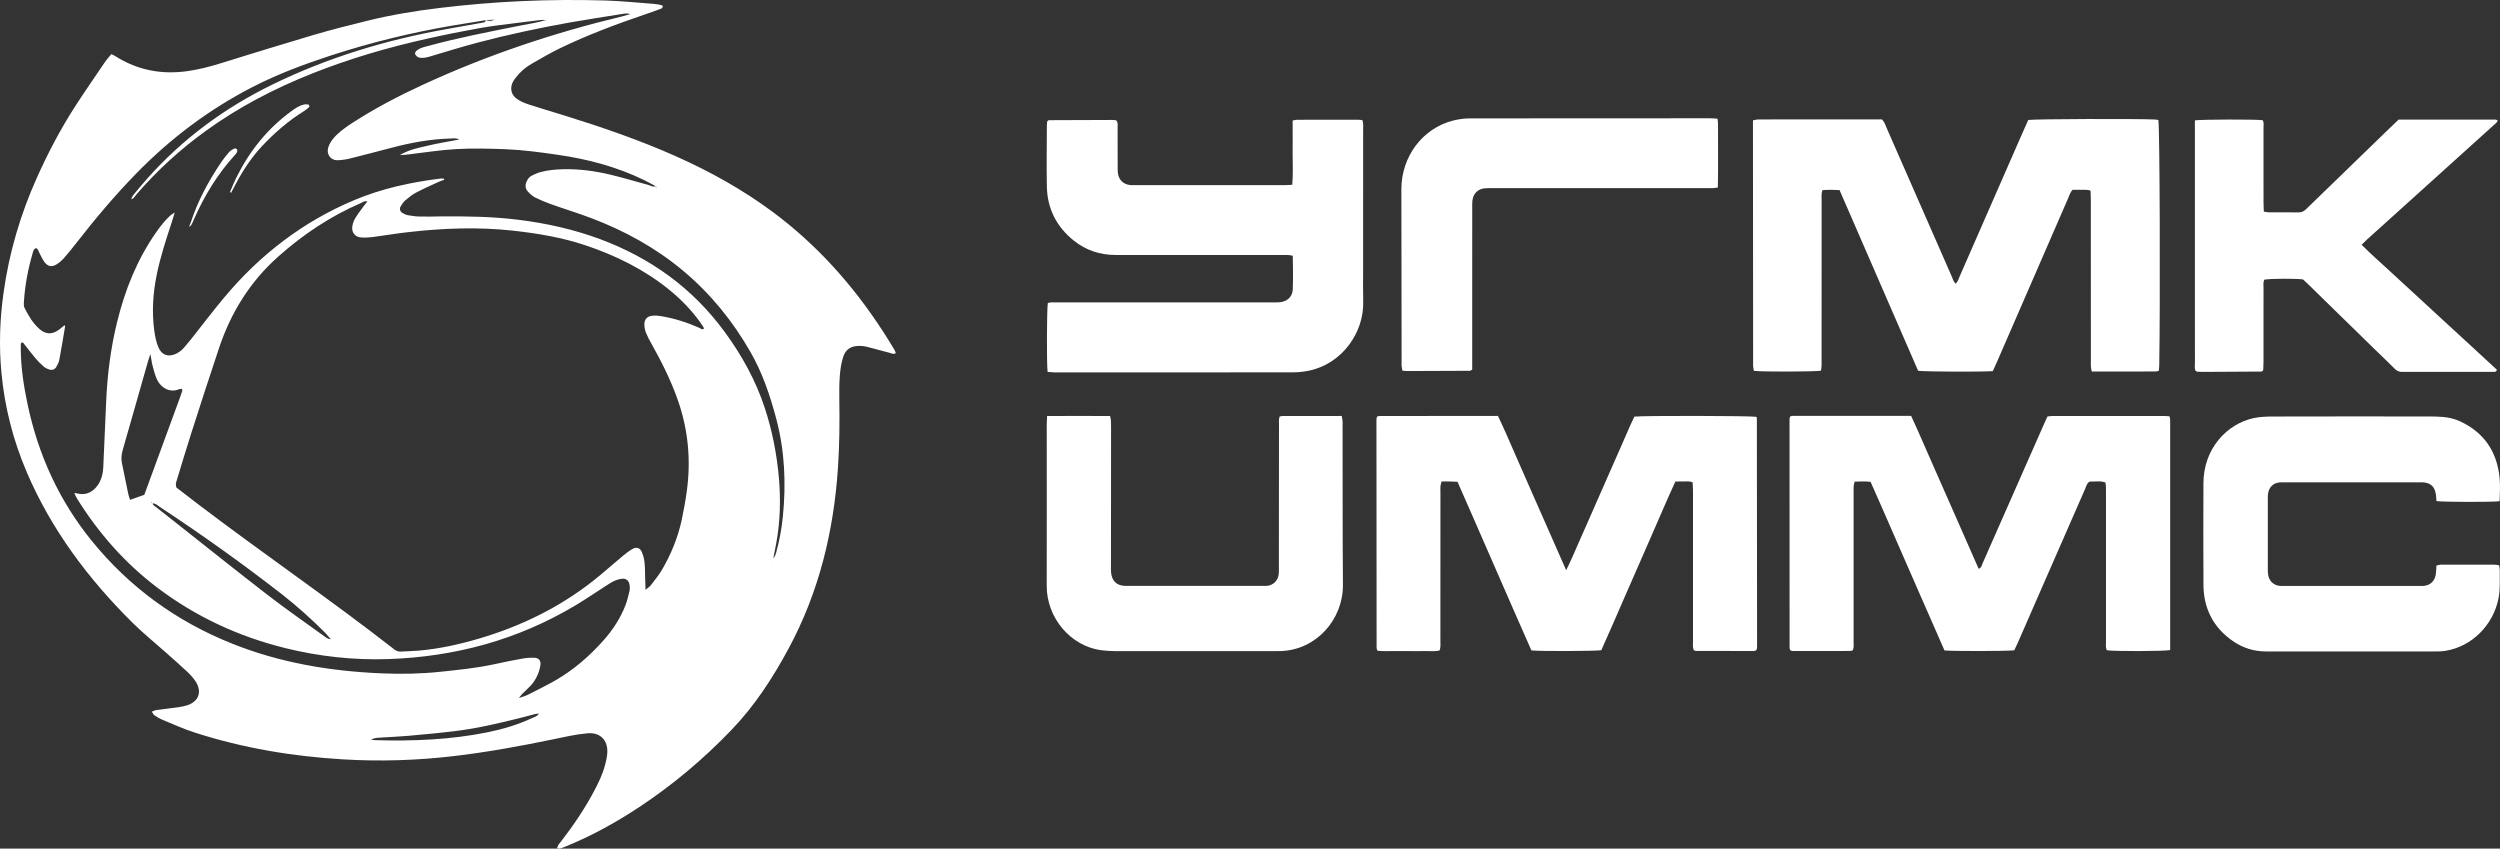
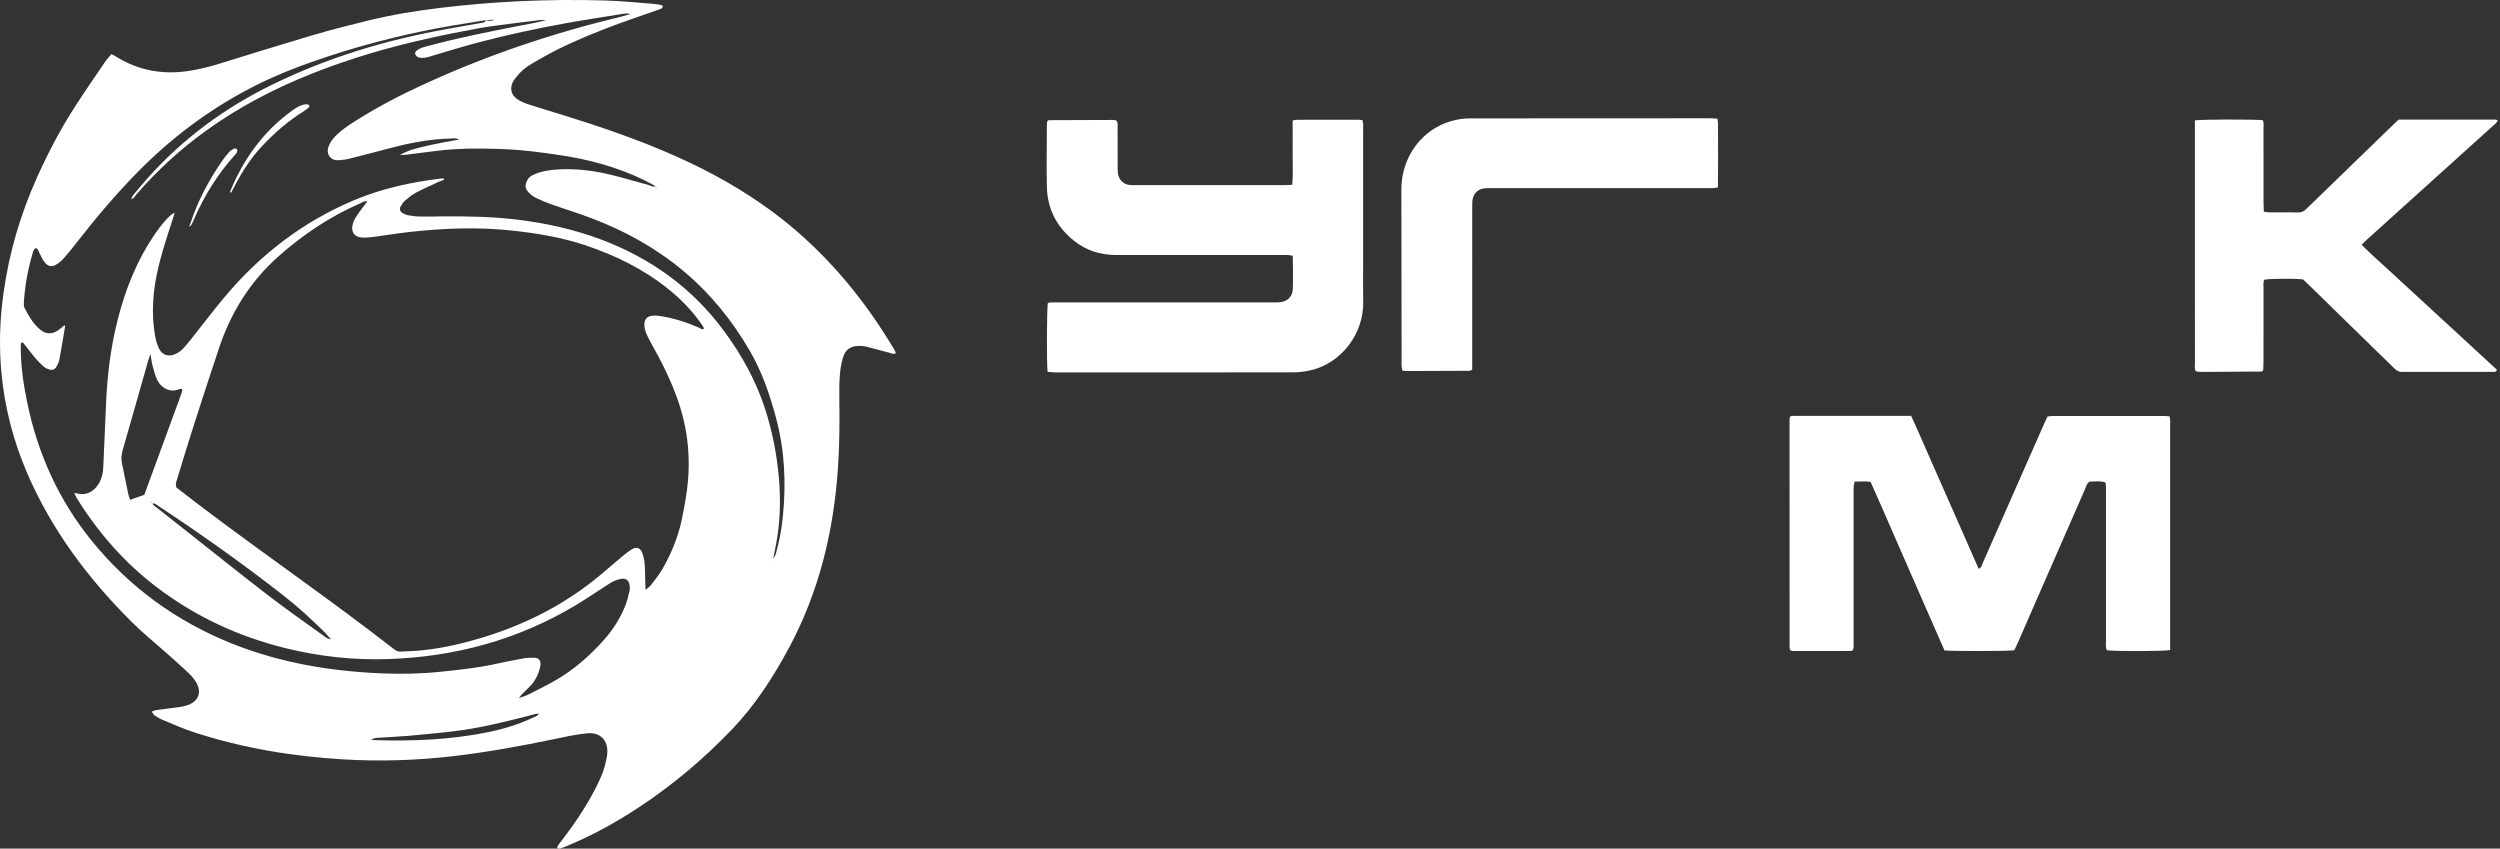
<svg xmlns="http://www.w3.org/2000/svg" width="109" height="37" viewBox="0 0 109 37" fill="none">
  <rect x="0" y="0" width="109" height="37" fill="#333333" stroke="none" />
  <path d="M39.058 15.397C38.953 15.463 38.873 15.405 38.787 15.382C38.45 15.293 38.114 15.2 37.777 15.115C37.68 15.091 37.577 15.082 37.477 15.081C37.086 15.08 36.853 15.234 36.745 15.617C36.672 15.869 36.634 16.136 36.615 16.401C36.589 16.735 36.592 17.07 36.594 17.405C36.611 18.4 36.602 19.393 36.536 20.387C36.35 23.169 35.708 25.817 34.387 28.269C33.693 29.559 32.902 30.776 31.887 31.83C30.665 33.102 29.328 34.225 27.866 35.192C26.862 35.855 25.813 36.433 24.703 36.891C24.61 36.928 24.515 36.968 24.419 36.997C24.382 37.007 24.338 36.991 24.294 36.985C24.309 36.844 24.398 36.77 24.468 36.679C25.02 35.962 25.528 35.214 25.947 34.407C26.116 34.078 26.275 33.748 26.372 33.39C26.422 33.2 26.469 33.007 26.479 32.814C26.507 32.256 26.154 31.923 25.615 31.971C25.087 32.018 24.572 32.142 24.054 32.247C22.645 32.539 21.228 32.795 19.798 32.964C18.188 33.154 16.57 33.206 14.951 33.108C12.755 32.977 10.596 32.619 8.495 31.94C8.012 31.785 7.549 31.576 7.08 31.381C6.956 31.331 6.84 31.255 6.727 31.183C6.687 31.154 6.667 31.097 6.62 31.028C6.705 30.997 6.762 30.965 6.823 30.957C7.155 30.913 7.492 30.875 7.824 30.826C7.948 30.81 8.068 30.783 8.184 30.743C8.674 30.574 8.817 30.145 8.523 29.701C8.421 29.548 8.295 29.412 8.164 29.289C7.865 29.008 7.556 28.739 7.251 28.466C6.749 28.018 6.227 27.598 5.749 27.123C3.843 25.225 2.24 23.098 1.164 20.58C0.572 19.194 0.2 17.745 0.061 16.237C-0.047 15.081 -0.009 13.929 0.153 12.777C0.396 11.026 0.889 9.349 1.609 7.746C2.086 6.683 2.624 5.654 3.25 4.679C3.678 4.014 4.13 3.364 4.572 2.711C4.655 2.589 4.756 2.481 4.855 2.359C4.921 2.393 4.974 2.414 5.018 2.442C6.008 3.072 7.078 3.266 8.223 3.094C8.69 3.023 9.146 2.907 9.599 2.766C10.954 2.347 12.31 1.926 13.668 1.525C14.446 1.296 15.232 1.098 16.017 0.905C17.045 0.651 18.088 0.479 19.136 0.351C21.542 0.056 23.953 -0.05 26.372 0.021C27.091 0.044 27.807 0.116 28.525 0.171C28.654 0.182 28.782 0.203 28.898 0.249C28.897 0.373 28.816 0.382 28.759 0.403C28.537 0.486 28.313 0.562 28.09 0.639C26.841 1.066 25.607 1.527 24.416 2.104C23.991 2.312 23.578 2.548 23.167 2.788C22.901 2.943 22.667 3.144 22.482 3.395C22.445 3.443 22.41 3.484 22.381 3.536C22.222 3.811 22.267 4.118 22.526 4.304C22.669 4.408 22.841 4.483 23.009 4.54C23.513 4.704 24.019 4.856 24.525 5.01C26.204 5.531 27.866 6.098 29.477 6.817C30.954 7.476 32.366 8.259 33.677 9.23C35.596 10.652 37.175 12.411 38.486 14.43C38.655 14.688 38.817 14.952 38.978 15.218C39.015 15.271 39.034 15.336 39.058 15.397ZM6.653 21.946C6.637 21.93 6.623 21.912 6.606 21.892C6.601 21.9 6.595 21.909 6.589 21.916C6.612 21.922 6.636 21.931 6.659 21.937C6.655 22.023 6.726 22.051 6.777 22.09C7.045 22.302 7.315 22.509 7.581 22.721C8.936 23.789 10.283 24.871 11.648 25.925C12.467 26.556 13.313 27.144 14.149 27.748C14.219 27.797 14.285 27.862 14.427 27.868C14.32 27.75 14.249 27.665 14.173 27.585C13.576 26.988 12.951 26.425 12.287 25.907C10.568 24.569 8.793 23.305 6.977 22.108C6.877 22.042 6.787 21.942 6.653 21.946ZM28.594 8.112C28.596 8.136 28.572 8.182 28.631 8.167C28.616 8.152 28.6 8.136 28.587 8.12C28.419 8.028 28.251 7.933 28.081 7.85C26.881 7.268 25.613 6.934 24.303 6.747C23.547 6.637 22.788 6.535 22.025 6.505C21.317 6.478 20.607 6.46 19.901 6.5C19.195 6.539 18.494 6.653 17.791 6.735C17.672 6.75 17.552 6.756 17.432 6.763C17.819 6.527 18.248 6.445 18.667 6.347C19.102 6.245 19.542 6.174 20.02 6.083C19.879 6.006 19.766 6.036 19.661 6.039C18.792 6.06 17.942 6.214 17.101 6.435C16.482 6.598 15.861 6.76 15.238 6.916C15.064 6.959 14.883 6.981 14.705 6.986C14.418 6.99 14.226 6.726 14.308 6.442C14.346 6.315 14.417 6.186 14.498 6.08C14.602 5.948 14.727 5.827 14.858 5.718C15.017 5.591 15.185 5.473 15.357 5.362C16.339 4.727 17.369 4.188 18.426 3.7C21.232 2.404 24.144 1.429 27.138 0.712C27.253 0.683 27.366 0.646 27.481 0.614C27.384 0.583 27.296 0.583 27.209 0.596C26.41 0.724 25.61 0.844 24.812 0.986C23.473 1.227 22.142 1.509 20.826 1.858C20.131 2.043 19.441 2.254 18.751 2.462C18.586 2.511 18.423 2.548 18.255 2.505C18.2 2.488 18.138 2.433 18.11 2.378C18.072 2.312 18.12 2.245 18.174 2.202C18.227 2.159 18.288 2.125 18.348 2.099C18.42 2.068 18.497 2.049 18.575 2.028C19.91 1.66 21.269 1.396 22.623 1.127C23.02 1.05 23.42 0.991 23.809 0.873C23.707 0.863 23.607 0.867 23.509 0.879C23.206 0.914 22.906 0.951 22.606 0.991C22.05 1.066 21.488 1.124 20.936 1.222C20.163 1.36 19.389 1.515 18.622 1.688C16.919 2.067 15.245 2.555 13.617 3.202C11.976 3.855 10.412 4.663 8.971 5.708C7.862 6.508 6.856 7.427 5.955 8.469C5.884 8.55 5.836 8.667 5.711 8.687L5.717 8.693C5.745 8.633 5.764 8.565 5.803 8.516C6.006 8.268 6.211 8.022 6.423 7.783C7.967 6.048 9.793 4.707 11.854 3.698C14.279 2.509 16.833 1.74 19.479 1.267C20.01 1.173 20.539 1.077 21.07 0.983C21.135 0.973 21.172 0.943 21.181 0.878C21.289 0.918 21.398 0.933 21.57 0.857C21.398 0.867 21.289 0.872 21.183 0.878C20.695 0.957 20.21 1.035 19.722 1.115C17.924 1.423 16.155 1.855 14.418 2.422C13.249 2.804 12.099 3.233 11.001 3.799C9.115 4.771 7.434 6.033 5.942 7.563C5.008 8.519 4.147 9.543 3.324 10.6C3.149 10.826 2.969 11.048 2.78 11.262C2.692 11.364 2.583 11.454 2.469 11.525C2.259 11.655 2.087 11.624 1.936 11.422C1.847 11.303 1.79 11.162 1.719 11.032C1.677 10.955 1.669 10.849 1.564 10.818C1.455 10.866 1.44 10.979 1.415 11.072C1.214 11.762 1.084 12.464 1.041 13.184C1.037 13.261 1.034 13.355 1.068 13.42C1.246 13.768 1.439 14.11 1.743 14.363C2 14.581 2.271 14.587 2.549 14.391C2.64 14.327 2.724 14.253 2.809 14.183C2.827 14.204 2.842 14.214 2.84 14.22C2.758 14.709 2.678 15.198 2.586 15.685C2.565 15.795 2.511 15.903 2.453 16.001C2.389 16.11 2.278 16.148 2.159 16.113C2.074 16.089 1.987 16.049 1.919 15.994C1.79 15.883 1.668 15.764 1.556 15.633C1.387 15.434 1.23 15.221 1.066 15.017C1.034 14.974 1.006 14.915 0.936 14.936C0.925 14.958 0.908 14.979 0.908 14.998C0.906 15.09 0.906 15.181 0.906 15.274C0.918 16.064 1.036 16.838 1.199 17.61C1.665 19.831 2.58 21.83 3.999 23.579C5.655 25.619 7.705 27.095 10.11 28.058C12.207 28.898 14.393 29.264 16.632 29.358C17.497 29.396 18.361 29.379 19.225 29.287C19.997 29.206 20.767 29.128 21.528 28.965C21.947 28.876 22.364 28.785 22.785 28.713C22.96 28.68 23.142 28.67 23.322 28.68C23.507 28.692 23.595 28.83 23.561 29.019C23.501 29.344 23.37 29.634 23.15 29.879C23.026 30.013 22.89 30.133 22.76 30.264C22.728 30.297 22.701 30.337 22.625 30.435C22.804 30.371 22.913 30.343 23.012 30.294C23.403 30.095 23.8 29.9 24.184 29.683C24.998 29.219 25.701 28.61 26.326 27.905C26.723 27.457 27.046 26.958 27.268 26.396C27.346 26.194 27.394 25.979 27.447 25.765C27.465 25.689 27.463 25.605 27.453 25.524C27.429 25.32 27.304 25.208 27.109 25.234C26.988 25.25 26.865 25.288 26.756 25.342C26.623 25.406 26.501 25.49 26.376 25.57C25.947 25.845 25.525 26.135 25.09 26.394C22.567 27.904 19.831 28.637 16.927 28.736C15.416 28.787 13.918 28.622 12.448 28.26C10.414 27.757 8.539 26.895 6.851 25.615C5.448 24.552 4.3 23.249 3.362 21.744C3.315 21.673 3.286 21.591 3.237 21.492C3.303 21.502 3.339 21.507 3.368 21.514C3.856 21.636 4.181 21.334 4.345 21.017C4.446 20.819 4.492 20.607 4.502 20.384C4.542 19.438 4.587 18.491 4.627 17.544C4.677 16.36 4.822 15.194 5.105 14.045C5.448 12.642 5.975 11.324 6.799 10.141C6.99 9.868 7.192 9.606 7.439 9.384C7.477 9.35 7.524 9.328 7.618 9.266C7.564 9.442 7.531 9.561 7.492 9.678C7.24 10.443 6.987 11.21 6.828 12.004C6.667 12.804 6.617 13.607 6.727 14.419C6.761 14.671 6.808 14.919 6.912 15.154C7.048 15.461 7.295 15.566 7.604 15.454C7.765 15.394 7.902 15.295 8.017 15.164C8.115 15.054 8.211 14.939 8.304 14.823C8.796 14.204 9.271 13.573 9.777 12.969C11.342 11.097 13.216 9.662 15.447 8.724C16.646 8.221 17.891 7.951 19.166 7.79C19.2 7.786 19.235 7.78 19.267 7.786C19.3 7.792 19.358 7.755 19.366 7.839C19.28 7.87 19.194 7.896 19.114 7.934C18.788 8.084 18.457 8.23 18.138 8.399C17.969 8.488 17.816 8.613 17.67 8.737C17.585 8.81 17.519 8.911 17.464 9.007C17.41 9.102 17.444 9.223 17.539 9.28C17.614 9.325 17.698 9.368 17.785 9.383C17.963 9.414 18.142 9.439 18.319 9.442C18.623 9.45 18.927 9.438 19.23 9.435C20.355 9.427 21.479 9.442 22.598 9.582C23.817 9.732 25.012 9.999 26.169 10.428C28.347 11.24 30.18 12.544 31.584 14.455C32.334 15.474 32.947 16.576 33.346 17.791C33.674 18.793 33.874 19.825 33.964 20.876C34.041 21.824 34.016 22.77 33.84 23.708C33.802 23.92 33.758 24.131 33.716 24.345C33.78 24.272 33.813 24.192 33.837 24.107C33.983 23.585 34.08 23.05 34.134 22.51C34.277 21.069 34.216 19.647 33.841 18.244C33.574 17.236 33.24 16.254 32.724 15.353C31.947 13.996 30.978 12.803 29.785 11.805C28.585 10.803 27.243 10.067 25.8 9.518C25.212 9.294 24.606 9.111 24.013 8.899C23.779 8.816 23.55 8.719 23.328 8.608C23.21 8.549 23.106 8.451 23.015 8.351C22.894 8.221 22.891 8.062 22.966 7.902C23.015 7.792 23.09 7.704 23.192 7.654C23.313 7.594 23.438 7.539 23.567 7.504C23.895 7.415 24.231 7.385 24.569 7.378C25.259 7.363 25.938 7.455 26.607 7.614C27.166 7.747 27.715 7.915 28.269 8.065C28.377 8.099 28.479 8.17 28.594 8.112ZM28.146 25.715C28.259 25.619 28.329 25.578 28.375 25.519C28.54 25.299 28.718 25.087 28.857 24.851C29.254 24.175 29.552 23.451 29.721 22.678C29.813 22.249 29.89 21.815 29.949 21.382C30.128 20.042 30.003 18.731 29.557 17.454C29.252 16.579 28.838 15.759 28.388 14.958C28.31 14.817 28.232 14.677 28.172 14.526C28.129 14.422 28.103 14.306 28.096 14.192C28.078 13.944 28.198 13.791 28.437 13.766C28.569 13.751 28.707 13.764 28.838 13.787C29.407 13.882 29.953 14.055 30.481 14.29C30.544 14.318 30.61 14.394 30.693 14.329C30.685 14.305 30.681 14.28 30.671 14.262C30.621 14.185 30.569 14.107 30.515 14.033C30.13 13.5 29.677 13.039 29.171 12.627C28.079 11.744 26.848 11.14 25.535 10.698C24.504 10.352 23.442 10.175 22.367 10.057C20.836 9.888 19.314 9.948 17.791 10.122C17.289 10.178 16.791 10.264 16.289 10.33C16.111 10.352 15.929 10.367 15.751 10.354C15.463 10.333 15.307 10.116 15.368 9.827C15.391 9.717 15.433 9.603 15.492 9.508C15.599 9.332 15.726 9.168 15.847 9.001C15.896 8.93 15.957 8.865 16.019 8.789C15.894 8.742 15.808 8.822 15.72 8.86C14.405 9.43 13.221 10.217 12.14 11.179C10.917 12.265 10.074 13.607 9.552 15.17C9.139 16.405 8.737 17.644 8.34 18.884C8.123 19.565 7.918 20.249 7.709 20.934C7.678 21.033 7.639 21.131 7.698 21.262C8.023 21.509 8.361 21.774 8.705 22.035C11.509 24.163 14.416 26.148 17.192 28.315C17.277 28.382 17.366 28.415 17.47 28.409C17.727 28.394 17.988 28.391 18.247 28.368C19.145 28.29 20.023 28.098 20.888 27.841C22.698 27.309 24.378 26.494 25.878 25.312C26.313 24.968 26.726 24.592 27.156 24.238C27.293 24.122 27.44 24.008 27.597 23.924C27.762 23.838 27.916 23.898 27.987 24.074C28.047 24.221 28.09 24.382 28.104 24.541C28.128 24.793 28.122 25.05 28.131 25.303C28.132 25.413 28.138 25.524 28.146 25.715ZM5.671 21.794C5.887 21.717 6.086 21.646 6.292 21.573C6.818 20.141 7.34 18.716 7.862 17.291C7.895 17.205 7.918 17.116 7.948 17.029C7.949 17.018 7.949 17.005 7.948 16.994C7.943 16.984 7.936 16.978 7.917 16.954C7.884 16.96 7.839 16.956 7.802 16.972C7.449 17.125 7.028 16.956 6.833 16.518C6.748 16.332 6.703 16.128 6.648 15.927C6.627 15.862 6.62 15.793 6.608 15.724C6.593 15.654 6.581 15.583 6.555 15.434C6.501 15.599 6.473 15.685 6.448 15.77C6.08 17.055 5.721 18.342 5.349 19.625C5.293 19.82 5.277 20.003 5.318 20.2C5.412 20.64 5.496 21.082 5.589 21.521C5.605 21.609 5.639 21.695 5.671 21.794ZM23.497 31.108C23.425 31.119 23.37 31.123 23.317 31.135C23.132 31.183 22.948 31.235 22.763 31.282C21.781 31.529 20.797 31.763 19.791 31.882C19.123 31.963 18.453 32.023 17.78 32.084C17.377 32.118 16.974 32.134 16.57 32.161C16.451 32.168 16.327 32.167 16.173 32.25C16.267 32.26 16.31 32.268 16.354 32.271C17.995 32.318 19.632 32.256 21.25 31.929C21.923 31.793 22.581 31.598 23.207 31.304C23.306 31.26 23.422 31.241 23.497 31.108ZM33.665 24.581L33.681 24.582L33.675 24.56L33.665 24.581Z" fill="white" />
-   <path d="M86.886 16.181C86.385 16.218 83.901 16.207 83.63 16.166C82.494 13.551 81.353 10.926 80.205 8.289C79.948 8.273 79.707 8.271 79.46 8.289C79.404 8.443 79.423 8.581 79.423 8.718C79.421 10.834 79.421 12.948 79.421 15.065C79.421 15.354 79.423 15.642 79.421 15.931C79.42 16.01 79.404 16.089 79.395 16.162C79.129 16.209 76.812 16.215 76.471 16.169C76.46 16.11 76.441 16.047 76.438 15.982C76.43 15.912 76.436 15.841 76.436 15.773C76.435 12.409 76.43 9.043 76.429 5.679V5.249C76.511 5.233 76.574 5.21 76.636 5.21C76.929 5.206 77.221 5.206 77.511 5.206H81.695H82.055C82.174 5.331 82.213 5.479 82.272 5.613C83.216 7.762 84.157 9.911 85.1 12.062C85.144 12.164 85.166 12.282 85.273 12.368C85.367 12.273 85.398 12.148 85.447 12.038C86.329 10.025 87.209 8.013 88.09 6C88.204 5.737 88.323 5.478 88.432 5.231C88.741 5.187 93.088 5.172 93.953 5.21C94.006 5.212 94.057 5.225 94.105 5.233C94.166 5.593 94.191 13.193 94.143 15.928C94.143 16.006 94.131 16.086 94.122 16.173C94.052 16.184 93.999 16.197 93.944 16.197C93.035 16.199 92.128 16.199 91.201 16.199C91.185 16.116 91.168 16.05 91.163 15.985C91.157 15.881 91.162 15.777 91.162 15.673C91.162 13.362 91.162 11.048 91.16 8.736C91.16 8.598 91.154 8.461 91.15 8.314C91.003 8.258 90.869 8.281 90.738 8.275C90.615 8.274 90.493 8.275 90.365 8.275C90.26 8.384 90.225 8.52 90.171 8.644C89.134 11.029 88.098 13.414 87.061 15.796C87.007 15.924 86.947 16.049 86.886 16.181Z" fill="white" />
  <path d="M94.619 28.343C94.303 28.399 92.147 28.402 91.859 28.35C91.794 28.224 91.821 28.082 91.821 27.945C91.819 25.829 91.821 23.712 91.821 21.597C91.821 21.471 91.821 21.343 91.819 21.217C91.818 21.16 91.804 21.103 91.797 21.037C91.563 20.95 91.329 21.006 91.106 20.997C90.981 21.076 90.957 21.209 90.909 21.322C90.256 22.808 89.606 24.294 88.957 25.781C88.626 26.54 88.294 27.297 87.962 28.057C87.915 28.16 87.865 28.261 87.822 28.353C87.519 28.393 85.11 28.396 84.779 28.358C84.425 27.55 84.063 26.73 83.704 25.907C83.35 25.095 82.994 24.284 82.639 23.472C82.279 22.651 81.927 21.827 81.557 21.009C81.317 20.978 81.095 20.994 80.861 20.999C80.844 21.082 80.823 21.147 80.819 21.212C80.813 21.316 80.817 21.42 80.817 21.524C80.817 23.665 80.817 25.803 80.817 27.944C80.816 28.077 80.839 28.218 80.783 28.35C80.745 28.362 80.714 28.382 80.682 28.382C79.839 28.383 78.996 28.386 78.154 28.383C78.121 28.383 78.091 28.362 78.057 28.352C78.046 28.318 78.026 28.285 78.026 28.254C78.024 24.923 78.024 21.591 78.024 18.26C78.024 18.229 78.042 18.196 78.057 18.152C78.099 18.146 78.142 18.131 78.183 18.131C79.891 18.131 81.601 18.131 83.325 18.131C83.667 18.87 83.981 19.611 84.307 20.346C84.638 21.092 84.966 21.839 85.295 22.585C85.62 23.322 85.942 24.059 86.269 24.8C86.4 24.751 86.409 24.634 86.447 24.548C87.04 23.21 87.626 21.875 88.215 20.537C88.517 19.851 88.817 19.167 89.121 18.484C89.168 18.379 89.218 18.277 89.269 18.159C89.346 18.152 89.422 18.137 89.498 18.137C91.118 18.136 92.737 18.136 94.356 18.137C94.431 18.137 94.507 18.145 94.591 18.152C94.603 18.216 94.619 18.257 94.619 18.3C94.619 21.643 94.619 24.984 94.619 28.343Z" fill="white" />
-   <path d="M68.285 24.862C68.534 24.368 68.71 23.919 68.909 23.48C69.109 23.041 69.298 22.597 69.494 22.153C69.691 21.702 69.891 21.248 70.091 20.797C70.285 20.354 70.478 19.912 70.676 19.47C70.874 19.03 71.053 18.585 71.259 18.165C71.651 18.117 76.309 18.128 76.568 18.172C76.575 18.178 76.585 18.187 76.591 18.196C76.597 18.203 76.599 18.217 76.599 18.229C76.603 21.548 76.605 24.866 76.609 28.184C76.609 28.231 76.599 28.276 76.591 28.322C76.59 28.329 76.577 28.338 76.561 28.356C76.54 28.363 76.51 28.383 76.48 28.383C75.635 28.383 74.791 28.383 73.949 28.381C73.918 28.381 73.887 28.363 73.855 28.35C73.788 28.218 73.815 28.076 73.815 27.941C73.815 26.182 73.815 24.424 73.815 22.665C73.815 22.238 73.815 21.81 73.815 21.381C73.813 21.27 73.805 21.156 73.8 21.034C73.669 20.969 73.544 20.995 73.425 20.991C73.304 20.989 73.181 20.992 73.046 20.995C72.665 21.822 72.318 22.648 71.957 23.468C71.599 24.279 71.246 25.092 70.891 25.902C70.532 26.725 70.179 27.549 69.816 28.35C69.526 28.39 67.138 28.399 66.769 28.358C66.226 27.143 65.697 25.907 65.154 24.677C64.617 23.455 64.091 22.23 63.547 21.006C63.42 21 63.308 20.994 63.198 20.991C63.088 20.989 62.975 20.991 62.851 20.991C62.831 21.074 62.808 21.138 62.804 21.205C62.797 21.307 62.803 21.413 62.803 21.516C62.803 23.655 62.803 25.794 62.801 27.934C62.801 28.071 62.819 28.209 62.769 28.36C62.55 28.414 62.325 28.381 62.104 28.387C61.869 28.392 61.632 28.387 61.397 28.387C61.17 28.387 60.945 28.389 60.722 28.387C60.499 28.383 60.276 28.402 60.058 28.372C60.041 28.319 60.02 28.289 60.02 28.257C60.016 24.938 60.013 21.619 60.013 18.3C60.013 18.257 60.027 18.212 60.035 18.169C60.075 18.154 60.107 18.137 60.138 18.137C61.857 18.135 63.576 18.135 65.311 18.135C65.582 18.689 65.811 19.25 66.06 19.806C66.309 20.365 66.553 20.921 66.795 21.481C67.038 22.029 67.278 22.576 67.519 23.122C67.763 23.679 68.01 24.237 68.285 24.862Z" fill="white" />
  <path d="M45.674 16.214C45.631 15.77 45.641 13.494 45.685 13.214C45.796 13.169 45.919 13.187 46.04 13.186C46.883 13.184 47.725 13.184 48.568 13.184C50.883 13.184 53.197 13.186 55.514 13.186C55.637 13.186 55.762 13.187 55.883 13.165C56.161 13.111 56.352 12.908 56.365 12.62C56.382 12.138 56.377 11.654 56.365 11.151C56.284 11.139 56.223 11.12 56.159 11.118C55.956 11.114 55.754 11.117 55.552 11.117C53.248 11.117 50.943 11.117 48.64 11.117C47.965 11.117 47.352 10.918 46.819 10.492C46.077 9.898 45.663 9.111 45.644 8.139C45.624 7.25 45.643 6.358 45.644 5.469C45.644 5.402 45.656 5.335 45.66 5.288C45.688 5.264 45.697 5.254 45.708 5.248C45.718 5.243 45.728 5.24 45.738 5.24C46.66 5.236 47.583 5.234 48.503 5.23C48.559 5.23 48.614 5.24 48.662 5.245C48.753 5.337 48.727 5.447 48.728 5.546C48.73 6.114 48.728 6.68 48.73 7.246C48.73 7.349 48.728 7.455 48.741 7.557C48.78 7.841 48.98 8.035 49.258 8.066C49.336 8.077 49.415 8.072 49.493 8.072C51.662 8.072 53.831 8.072 55.999 8.072C56.109 8.072 56.218 8.062 56.343 8.056C56.386 7.574 56.355 7.112 56.359 6.653C56.364 6.192 56.359 5.732 56.359 5.257C56.43 5.242 56.483 5.222 56.534 5.222C57.433 5.221 58.333 5.221 59.232 5.221C59.286 5.221 59.34 5.233 59.401 5.239C59.451 5.386 59.433 5.524 59.433 5.66C59.433 7.695 59.433 9.73 59.432 11.765C59.432 12.227 59.424 12.688 59.436 13.152C59.468 14.516 58.514 15.828 57.136 16.147C56.896 16.202 56.648 16.233 56.402 16.233C52.93 16.239 49.456 16.237 45.984 16.237C45.887 16.234 45.788 16.221 45.674 16.214Z" fill="white" />
-   <path d="M108.982 21.854C108.597 21.897 106.503 21.888 106.231 21.848C106.225 21.762 106.219 21.673 106.209 21.584C106.166 21.228 105.981 21.047 105.636 21.03C105.559 21.026 105.479 21.029 105.401 21.029H99.667C99.576 21.029 99.488 21.027 99.397 21.033C99.113 21.055 98.923 21.241 98.885 21.533C98.874 21.612 98.877 21.697 98.877 21.775C98.877 22.783 98.877 23.788 98.877 24.796C98.879 24.888 98.876 24.981 98.892 25.072C98.941 25.342 99.135 25.52 99.399 25.545C99.477 25.551 99.557 25.547 99.635 25.547C101.569 25.547 103.503 25.547 105.438 25.547C105.514 25.547 105.595 25.551 105.672 25.545C105.956 25.522 106.154 25.338 106.2 25.048C106.22 24.924 106.22 24.797 106.228 24.658C106.297 24.643 106.36 24.621 106.425 24.619C107.198 24.618 107.975 24.618 108.751 24.619C108.816 24.619 108.882 24.636 108.962 24.646C108.972 24.719 108.99 24.787 108.99 24.851C108.982 25.266 109.016 25.683 108.934 26.096C108.698 27.264 107.77 28.192 106.62 28.376C106.432 28.407 106.239 28.403 106.05 28.403C104.644 28.404 103.239 28.404 101.833 28.404C100.822 28.404 99.81 28.403 98.796 28.403C98.276 28.403 97.798 28.253 97.365 27.959C96.517 27.377 96.079 26.553 96.071 25.507C96.06 24.027 96.066 22.546 96.07 21.066C96.074 19.559 97.092 18.483 98.26 18.229C98.542 18.169 98.841 18.16 99.13 18.16C101.413 18.154 103.695 18.155 105.978 18.158C106.157 18.158 106.337 18.166 106.516 18.18C106.776 18.201 107.026 18.264 107.264 18.373C108.297 18.854 108.869 19.68 108.982 20.834C109.013 21.165 108.995 21.502 108.982 21.854Z" fill="white" />
  <path d="M95.7 5.248C96.022 5.203 98.325 5.2 98.652 5.24C98.718 5.35 98.689 5.481 98.689 5.602C98.693 6.679 98.69 7.753 98.69 8.829C98.69 8.954 98.698 9.08 98.702 9.226C98.778 9.237 98.843 9.257 98.905 9.257C99.343 9.258 99.781 9.255 100.22 9.261C100.355 9.263 100.452 9.212 100.546 9.119C101.689 8.006 102.836 6.897 103.982 5.788C104.177 5.598 104.377 5.411 104.58 5.214C105.986 5.214 107.389 5.214 108.794 5.215C108.824 5.215 108.854 5.231 108.901 5.246C108.869 5.35 108.792 5.399 108.727 5.456C107.892 6.211 107.054 6.965 106.218 7.721C105.212 8.627 104.207 9.536 103.201 10.443C103.126 10.512 103.055 10.585 102.967 10.671C103.352 11.065 103.757 11.411 104.146 11.774C104.537 12.138 104.933 12.498 105.327 12.861C105.72 13.223 106.111 13.586 106.507 13.949C106.899 14.311 107.295 14.673 107.688 15.035C108.08 15.397 108.471 15.759 108.86 16.117C108.852 16.212 108.791 16.212 108.736 16.212C108.623 16.217 108.51 16.214 108.399 16.214H104.992C104.914 16.214 104.835 16.209 104.757 16.215C104.614 16.223 104.502 16.175 104.398 16.067C104.126 15.791 103.842 15.525 103.565 15.256C102.586 14.3 101.608 13.343 100.63 12.387C100.558 12.316 100.481 12.249 100.411 12.182C100.064 12.139 98.977 12.145 98.721 12.194C98.668 12.31 98.69 12.441 98.69 12.565C98.689 13.64 98.689 14.716 98.689 15.791C98.689 15.917 98.681 16.041 98.677 16.137C98.646 16.174 98.64 16.184 98.63 16.19C98.623 16.196 98.609 16.2 98.599 16.2C97.745 16.205 96.891 16.211 96.036 16.215C95.958 16.215 95.878 16.209 95.8 16.205C95.78 16.203 95.762 16.187 95.731 16.174C95.671 16.059 95.699 15.932 95.699 15.807C95.694 14.686 95.697 13.563 95.697 12.441V5.677V5.248H95.7Z" fill="white" />
-   <path d="M45.654 18.139C46.588 18.133 47.485 18.132 48.4 18.139C48.415 18.218 48.434 18.282 48.438 18.347C48.444 18.451 48.443 18.555 48.443 18.659C48.441 20.646 48.438 22.635 48.438 24.623C48.438 24.738 48.432 24.857 48.444 24.97C48.483 25.334 48.684 25.528 49.043 25.544C49.099 25.546 49.156 25.544 49.212 25.544H55.011C55.089 25.544 55.168 25.549 55.246 25.543C55.518 25.516 55.725 25.308 55.753 25.031C55.765 24.927 55.759 24.823 55.759 24.719C55.761 22.66 55.761 20.602 55.764 18.544C55.764 18.42 55.746 18.292 55.792 18.16C55.84 18.153 55.884 18.138 55.924 18.138C56.777 18.136 57.63 18.136 58.499 18.136C58.515 18.22 58.531 18.285 58.536 18.35C58.542 18.42 58.537 18.488 58.537 18.558C58.542 20.869 58.533 23.183 58.552 25.495C58.562 27.003 57.405 28.326 55.855 28.387C55.764 28.388 55.675 28.388 55.584 28.388C53.258 28.388 50.931 28.39 48.605 28.388C48.404 28.388 48.202 28.373 48.002 28.348C46.693 28.169 45.631 26.954 45.637 25.534C45.643 23.187 45.638 20.841 45.638 18.493C45.64 18.39 45.647 18.286 45.654 18.139Z" fill="white" />
  <path d="M64.189 16.117C64.126 16.148 64.109 16.166 64.088 16.166C63.166 16.171 62.245 16.174 61.323 16.177C61.269 16.177 61.214 16.166 61.144 16.159C61.132 16.087 61.117 16.022 61.111 15.957C61.105 15.9 61.11 15.841 61.11 15.782C61.105 13.275 61.103 10.766 61.1 8.258C61.098 6.827 62.022 5.594 63.354 5.257C63.592 5.196 63.842 5.162 64.087 5.162C67.581 5.156 71.075 5.157 74.571 5.157C74.669 5.157 74.768 5.169 74.881 5.175C74.891 5.257 74.905 5.323 74.905 5.389C74.905 6.312 74.916 7.234 74.899 8.176C74.813 8.187 74.75 8.198 74.687 8.203C74.585 8.207 74.484 8.204 74.382 8.204H65.079C64.966 8.204 64.853 8.198 64.742 8.209C64.429 8.237 64.225 8.445 64.195 8.764C64.185 8.878 64.189 8.994 64.189 9.11C64.188 11.305 64.188 13.502 64.188 15.699V16.117H64.189Z" fill="white" />
  <path d="M10.03 8.366C10.121 8.157 10.205 7.943 10.307 7.739C10.882 6.576 11.67 5.599 12.71 4.842C12.874 4.722 13.045 4.606 13.244 4.559C13.308 4.542 13.376 4.551 13.441 4.557C13.48 4.562 13.507 4.645 13.477 4.671C13.408 4.731 13.341 4.79 13.266 4.836C12.577 5.264 11.969 5.789 11.413 6.383C10.944 6.887 10.57 7.462 10.249 8.076C10.191 8.186 10.132 8.298 10.074 8.41C10.06 8.394 10.043 8.379 10.03 8.366Z" fill="white" />
  <path d="M8.237 9.883C8.261 9.832 8.29 9.783 8.308 9.728C8.617 8.767 9.092 7.891 9.652 7.063C9.753 6.913 9.869 6.767 9.99 6.631C10.049 6.565 10.13 6.519 10.209 6.478C10.24 6.463 10.303 6.478 10.328 6.505C10.35 6.528 10.351 6.592 10.338 6.626C10.316 6.677 10.275 6.72 10.237 6.763C9.486 7.591 8.906 8.535 8.456 9.565C8.42 9.648 8.386 9.734 8.337 9.813C8.323 9.847 8.274 9.861 8.237 9.883Z" fill="white" />
</svg>